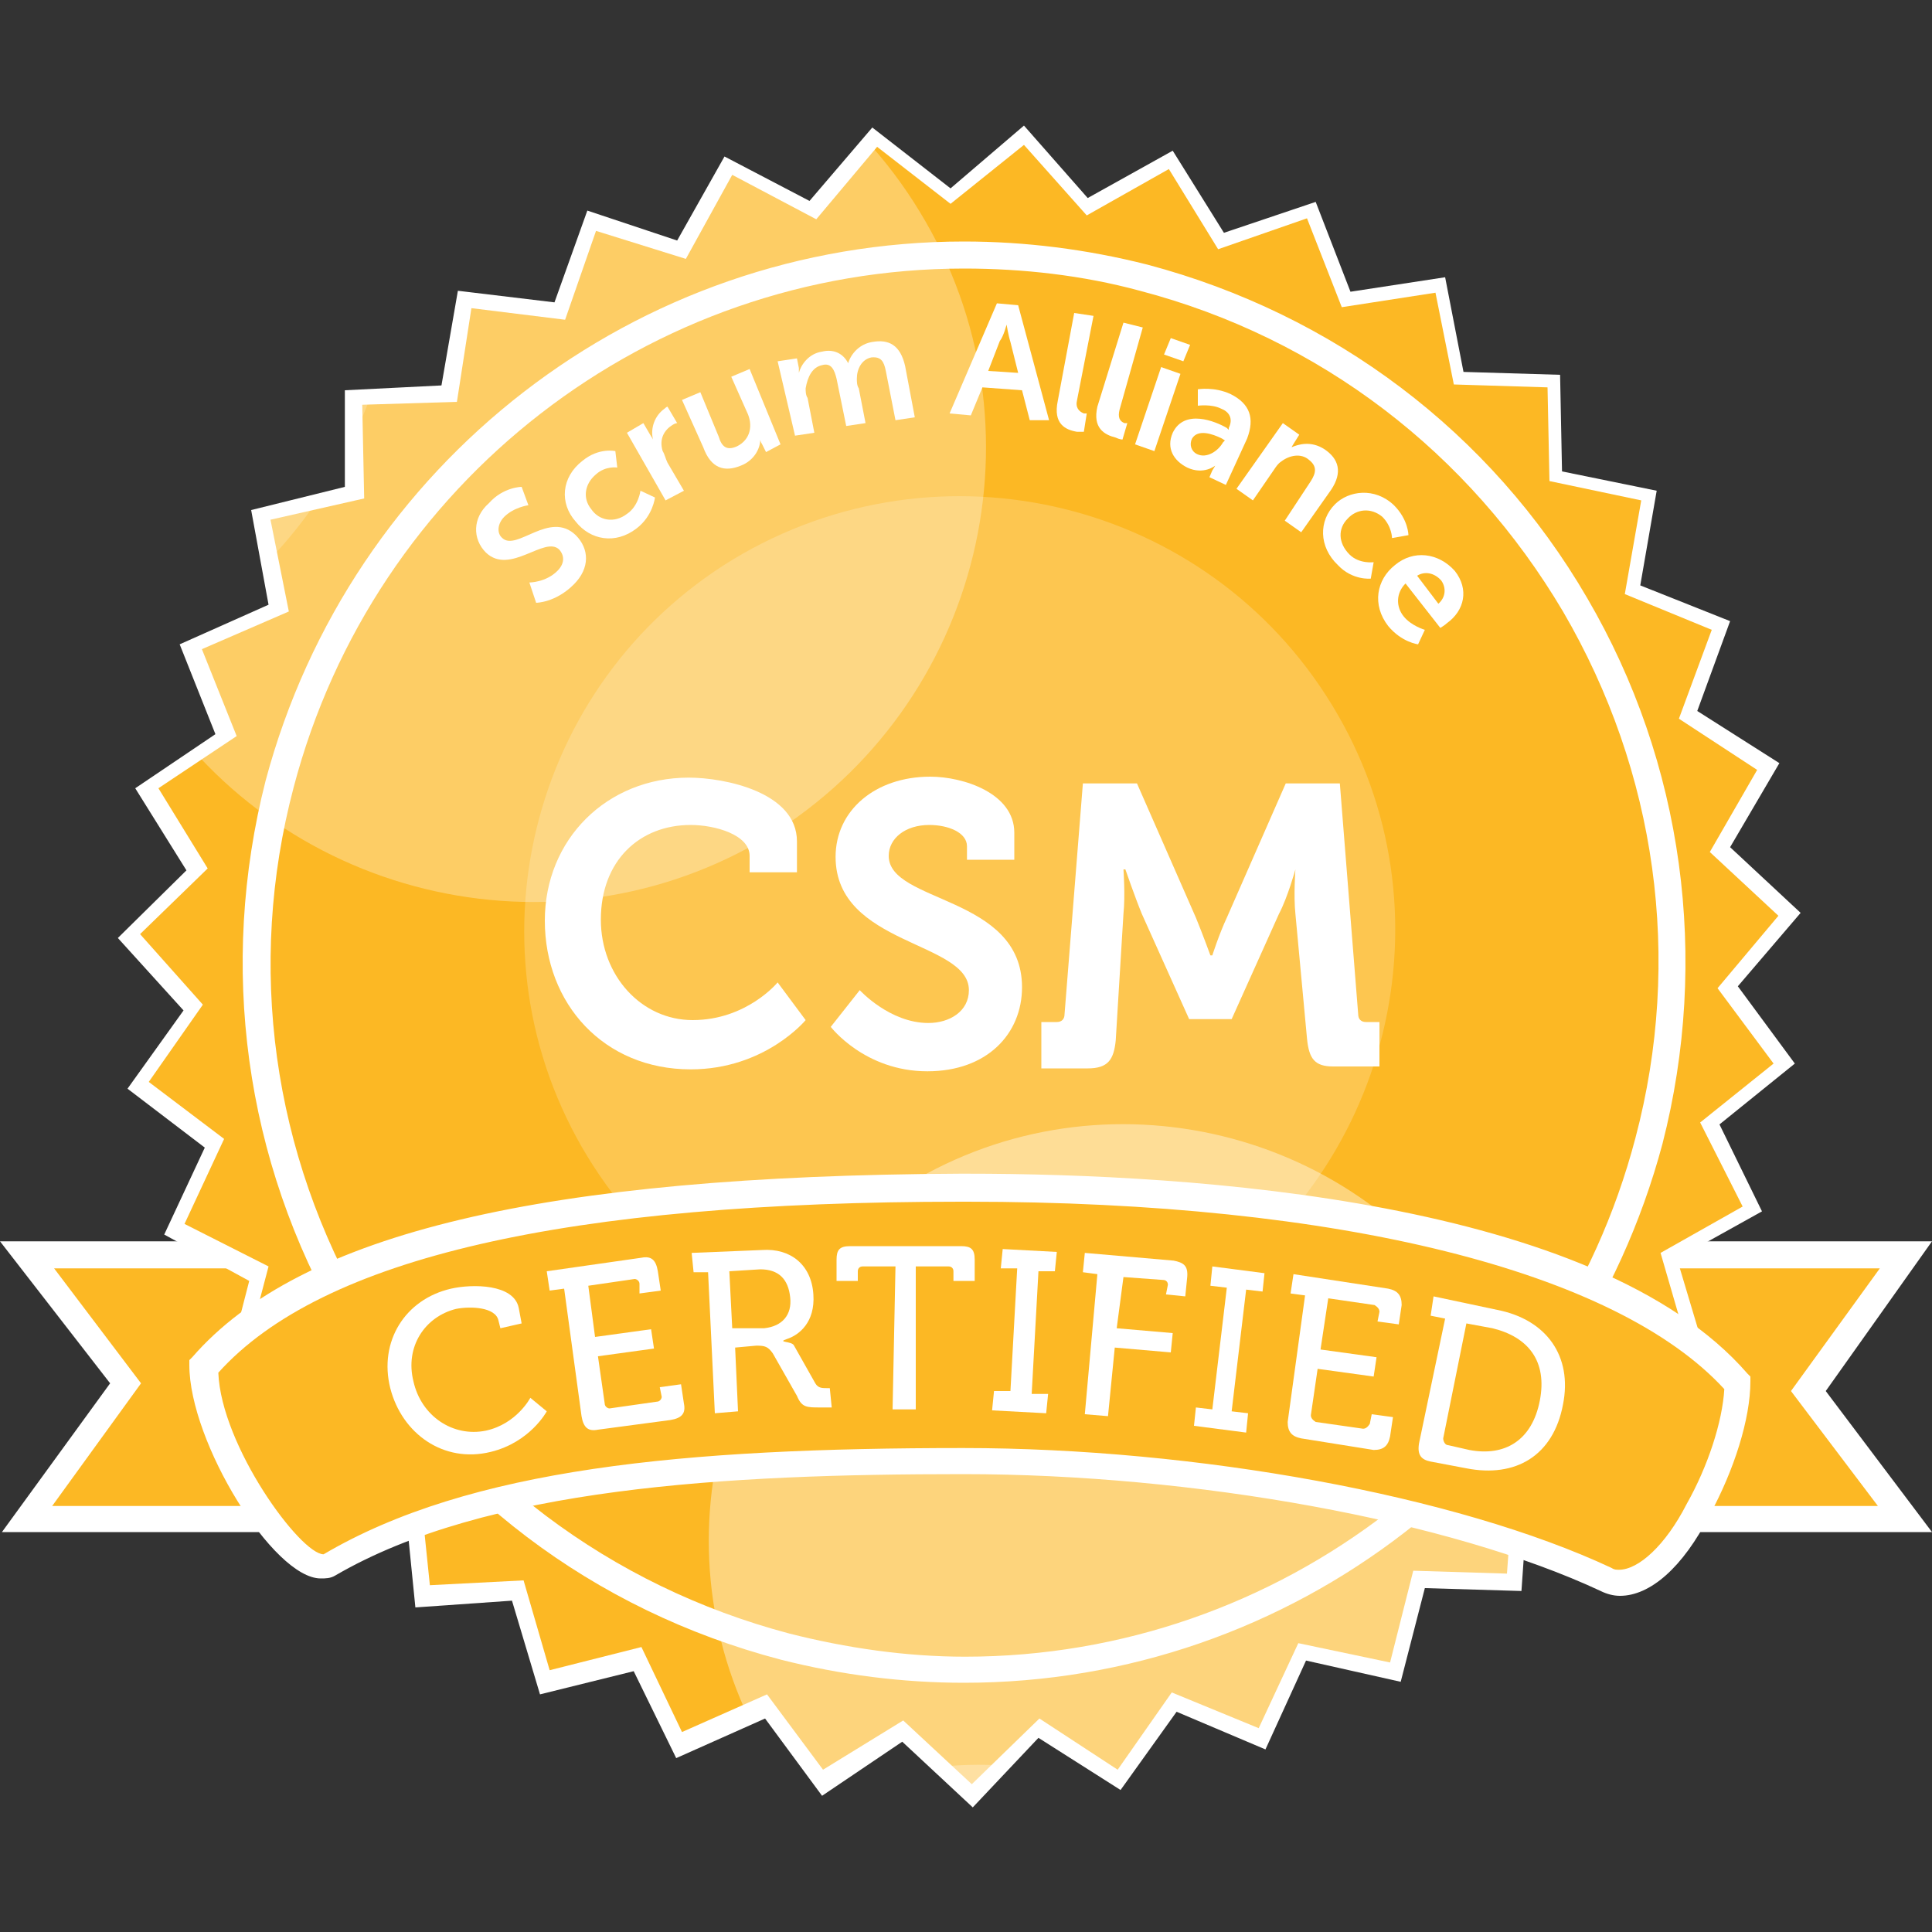
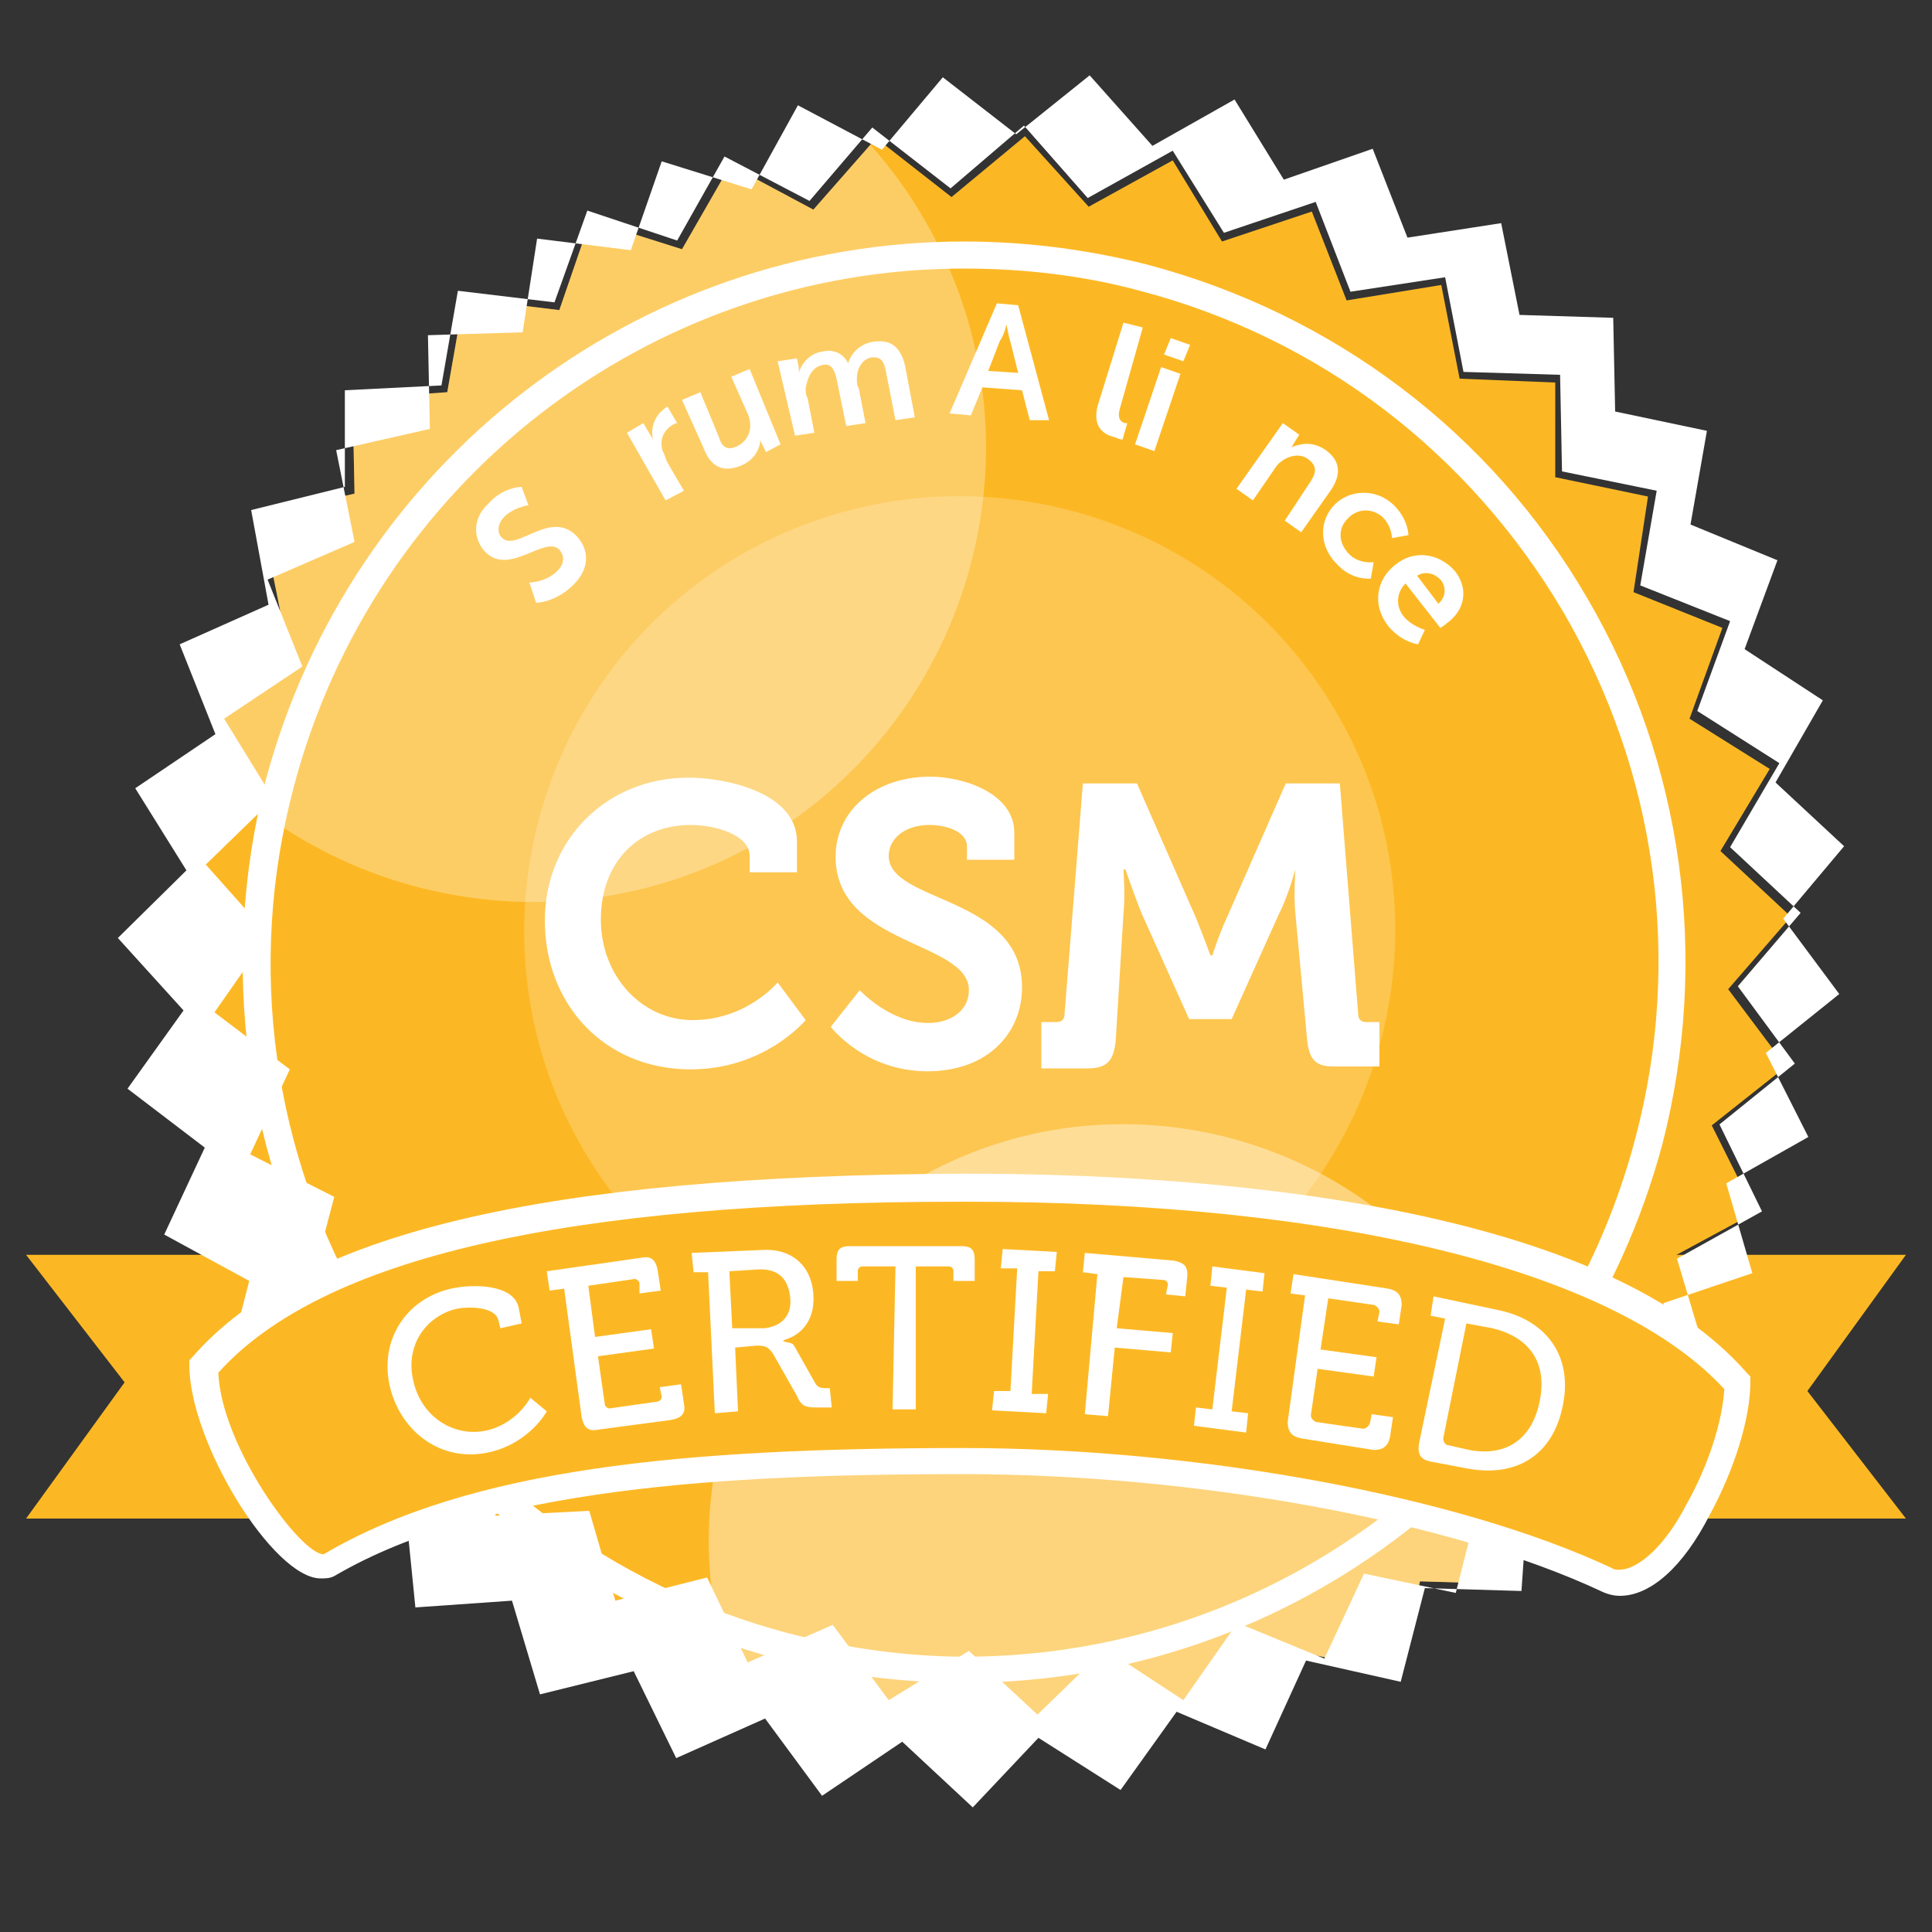
<svg xmlns="http://www.w3.org/2000/svg" enable-background="new 0 0 200 200" viewBox="0 0 200 200">
  <rect x="0" y="0" width="200" height="200" fill="#333333" stroke="none" />
  <clipPath id="a">
    <path d="m121.4 16.6 5.1 8.4 9.3-3.1 3.6 9.2 9.8-1.6 1.9 9.7 9.9.4v9.8l9.6 2-1.5 9.9 9.2 3.7-3.4 9.4 8.3 5.2-5.1 8.5 7.3 6.8-6.5 7.5 6 8-7.7 6.1 4.5 9-8.7 4.7 2.9 9.5-9.5 3.1 1 9.8-9.7 1.4-.7 10-10-.3-2.3 9.5-9.7-2.1-4.3 8.9-9-3.8-5.7 8.2-8.4-5.5-6.9 7-7.3-6.8-8.2 5.6-5.9-8-9 4.1-4.4-8.8-9.5 2.4-2.7-9.5-9.9.5-1-9.9-9.9-1.2.7-9.8-9.3-2.9 2.5-9.5-8.8-4.6 4.2-9-7.8-5.9 5.6-8.2-6.6-7.3 7.1-6.9-5.2-8.4 8.3-5.6-3.7-9.1 9.1-3.9-2-9.9 9.7-2.2-.2-9.8 9.8-.7 1.7-9.7 9.9 1.2 3.2-9.3 9.5 3 5-8.7 8.6 4.6 6.5-7.4 7.8 6.1 7.6-6.3 6.6 7.3z" />
  </clipPath>
  <path d="m197.3 129.9h-95.3-4-95.3l10.2 13.2-10.2 14.1h95.3 4 95.3l-10.2-13.2z" fill="#fcb824" />
-   <path d="m200 158.6h-199.8l11.2-15.4-11.4-14.7h200l-11 15.5zm-194.6-2.7h189l-9-11.9 9.2-12.7h-189l9 11.9z" fill="#fff" />
  <path d="m121.4 16.6 5.1 8.4 9.3-3.1 3.6 9.2 9.8-1.6 1.9 9.7 9.9.4v9.8l9.6 2-1.5 9.9 9.2 3.7-3.4 9.4 8.3 5.2-5.1 8.5 7.3 6.8-6.5 7.5 6 8-7.7 6.1 4.5 9-8.7 4.7 2.9 9.5-9.5 3.1 1 9.8-9.7 1.4-.7 10-10-.3-2.3 9.5-9.7-2.1-4.3 8.9-9-3.8-5.7 8.2-8.4-5.5-6.9 7-7.3-6.8-8.2 5.6-5.9-8-9 4.1-4.4-8.8-9.5 2.4-2.7-9.5-9.9.5-1-9.9-9.9-1.2.7-9.8-9.3-2.9 2.5-9.5-8.8-4.6 4.2-9-7.8-5.9 5.6-8.2-6.6-7.3 7.1-6.9-5.2-8.4 8.3-5.6-3.7-9.1 9.1-3.9-2-9.9 9.7-2.2-.2-9.8 9.8-.7 1.7-9.7 9.9 1.2 3.2-9.3 9.5 3 5-8.7 8.6 4.6 6.5-7.4 7.8 6.1 7.6-6.3 6.6 7.3z" fill="#fcb824" />
  <g fill="#fff">
-     <path d="m100.7 187.1-7.3-6.8-8.3 5.6-5.9-8-9.2 4.1-4.4-9-9.7 2.4-2.9-9.7-10 .7-1-10-10-1.2.8-10-9.5-2.9 2.5-9.7-8.8-4.8 4.2-9-8-6.1 5.8-8.1-6.8-7.5 7.1-7-5.3-8.5 8.3-5.6-3.7-9.3 9.2-4.1-1.8-9.8 9.7-2.4v-10l10-.5 1.7-9.8 10 1.2 3.4-9.5 9.3 3.1 4.9-8.7 8.8 4.6 6.5-7.6 8.1 6.3 7.6-6.5 6.6 7.5 8.8-4.9 5.3 8.5 9.5-3.2 3.6 9.3 9.8-1.5 1.9 9.8 10 .3.2 10 9.8 2-1.7 9.8 9.3 3.7-3.4 9.3 8.5 5.4-5.1 8.7 7.3 6.8-6.5 7.6 5.9 8-7.8 6.3 4.4 9-8.8 4.9 2.9 9.7-9.5 3.2 1 10-9.8 1.5-.7 10-10-.3-2.5 9.7-9.8-2.2-4.2 9.2-9.2-3.9-5.8 8.1-8.5-5.4zm-7.2-9 7.1 6.6 7-6.8 8.1 5.3 5.6-8 9 3.7 4.1-8.8 9.5 2 2.4-9.5 9.7.3.7-9.7 9.7-1.4-1-9.7 9.2-3.1-2.7-9.3 8.5-4.8-4.4-8.7 7.6-6.1-5.8-7.8 6.3-7.5-7.1-6.6 4.9-8.5-8.1-5.3 3.4-9.2-9-3.7 1.7-9.7-9.5-2-.2-9.7-9.7-.3-1.9-9.5-9.7 1.5-3.6-9.2-9.2 3.2-5.1-8.3-8.5 4.8-6.5-7.3-7.6 6.1-7.6-5.9-6.3 7.5-8.7-4.6-4.8 8.7-9.3-2.9-3.2 9.2-9.7-1.2-1.5 9.7-9.8.3.2 9.7-9.7 2.2 1.9 9.5-9 3.9 3.6 9-8.1 5.4 5.1 8.3-7 6.8 6.5 7.3-5.6 8 7.8 5.9-4.1 8.8 8.7 4.4-2.5 9.5 9.3 2.9-.8 9.7 9.7 1.2 1 9.7 9.7-.5 2.7 9.3 9.5-2.4 4.2 8.8 8.8-3.9 5.8 7.8z" />
+     <path d="m100.7 187.1-7.3-6.8-8.3 5.6-5.9-8-9.2 4.1-4.4-9-9.7 2.4-2.9-9.7-10 .7-1-10-10-1.2.8-10-9.5-2.9 2.5-9.7-8.8-4.8 4.2-9-8-6.1 5.8-8.1-6.8-7.5 7.1-7-5.3-8.5 8.3-5.6-3.7-9.3 9.2-4.1-1.8-9.8 9.7-2.4v-10l10-.5 1.7-9.8 10 1.2 3.4-9.5 9.3 3.1 4.9-8.7 8.8 4.6 6.5-7.6 8.1 6.3 7.6-6.5 6.6 7.5 8.8-4.9 5.3 8.5 9.5-3.2 3.6 9.3 9.8-1.5 1.9 9.8 10 .3.2 10 9.8 2-1.7 9.8 9.3 3.7-3.4 9.3 8.5 5.4-5.1 8.7 7.3 6.8-6.5 7.6 5.9 8-7.8 6.3 4.4 9-8.8 4.9 2.9 9.7-9.5 3.2 1 10-9.8 1.5-.7 10-10-.3-2.5 9.7-9.8-2.2-4.2 9.2-9.2-3.9-5.8 8.1-8.5-5.4m-7.2-9 7.1 6.6 7-6.8 8.1 5.3 5.6-8 9 3.7 4.1-8.8 9.5 2 2.4-9.5 9.7.3.7-9.7 9.7-1.4-1-9.7 9.2-3.1-2.7-9.3 8.5-4.8-4.4-8.7 7.6-6.1-5.8-7.8 6.3-7.5-7.1-6.6 4.9-8.5-8.1-5.3 3.4-9.2-9-3.7 1.7-9.7-9.5-2-.2-9.7-9.7-.3-1.9-9.5-9.7 1.5-3.6-9.2-9.2 3.2-5.1-8.3-8.5 4.8-6.5-7.3-7.6 6.1-7.6-5.9-6.3 7.5-8.7-4.6-4.8 8.7-9.3-2.9-3.2 9.2-9.7-1.2-1.5 9.7-9.8.3.2 9.7-9.7 2.2 1.9 9.5-9 3.9 3.6 9-8.1 5.4 5.1 8.3-7 6.8 6.5 7.3-5.6 8 7.8 5.9-4.1 8.8 8.7 4.4-2.5 9.5 9.3 2.9-.8 9.7 9.7 1.2 1 9.7 9.7-.5 2.7 9.3 9.5-2.4 4.2 8.8 8.8-3.9 5.8 7.8z" />
    <path d="m99.8 174.2c-6.3 0-12.7-.8-19-2.4-19.4-5.1-35.5-17.3-45.5-34.5s-12.7-37.3-7.8-56.5c8.8-32.9 38.4-55.8 72.3-55.8 6.3 0 12.7.8 19 2.4 19.2 5.1 35.5 17.3 45.5 34.5 10 17.1 12.7 37.4 7.8 56.5-8.8 32.9-38.3 55.8-72.3 55.8zm0-146.4c-32.6 0-61.1 22.1-69.4 53.7-4.9 18.5-2.2 37.9 7.5 54.5 9.7 16.5 25.3 28.2 43.8 33.1 5.9 1.5 12.1 2.4 18.2 2.4 32.6 0 61.1-22.1 69.4-53.7 4.9-18.5 2.2-37.9-7.5-54.5-9.7-16.4-25.1-28.3-43.8-33.2-5.9-1.6-12.1-2.3-18.2-2.3z" />
    <g clip-path="url(#a)">
      <path d="m95.2 21.9c-13.4-22.1-42.4-29.2-64.6-15.8-22.1 13.6-29.2 42.5-15.7 64.7 13.5 22.1 42.5 29.2 64.6 15.8 22.2-13.6 29.2-42.6 15.7-64.7z" opacity=".3" />
      <path d="m137.9 73c-12.9-21.2-40.6-28-62-15.1-21.2 12.9-28 40.6-15.1 61.8s40.6 28 62 15.1c21.2-12.9 28-40.7 15.1-61.8z" opacity=".2" />
      <path d="m153.1 137c-12.2-20.2-38.9-26.7-59.1-14.4-20.2 12.4-26.7 38.9-14.4 59.1 12.4 20.2 38.7 26.7 59.1 14.4 20.2-12.4 26.7-38.9 14.4-59.1z" opacity=".4" />
      <path d="m34.1-1.2c-14.1-23.1-44.1-30.4-67.2-16.3-22.9 13.9-30.2 44.2-16.1 67.1 13.9 23.1 44.1 30.4 67.2 16.3 22.9-13.9 30.2-44 16.1-67.1z" opacity=".2" />
      <path d="m135.7 202c-11.5-19-36.3-25-55.3-13.4-19 11.5-25 36.3-13.4 55.3s36.3 25 55.3 13.4c18.8-11.5 24.9-36.4 13.4-55.3z" opacity=".29" />
    </g>
    <path d="m54.8 60.3s1.7 0 2.9-1.2c.7-.7.8-1.5.2-2.2-1.5-1.5-5.1 2.7-7.6.3-1.4-1.4-1.4-3.6.3-5.1 1.5-1.7 3.4-1.7 3.4-1.7l.7 1.9s-1.5.2-2.5 1.2c-.7.7-.8 1.7-.2 2.2 1.5 1.4 4.9-2.9 7.6-.3 1.4 1.4 1.5 3.4-.2 5.1-1.9 1.9-3.9 1.9-3.9 1.9z" />
-     <path d="m60.3 47.7c1.7-1.4 3.4-1 3.4-1l.2 1.7s-1.2-.2-2.2.7c-1.2 1-1.4 2.5-.5 3.6.8 1.2 2.4 1.5 3.7.5 1.2-.8 1.4-2.4 1.4-2.4l1.5.7s-.2 1.9-1.9 3.2c-2.2 1.7-4.8 1.2-6.3-.7-1.7-1.9-1.5-4.6.7-6.3z" />
    <path d="m64.9 44.8 1.7-1 .7 1.2c.2.3.3.5.3.5-.3-1.2.2-2.5 1.2-3.2.2-.2.3-.2.3-.2l1 1.7s-.2 0-.5.2c-.8.5-1.4 1.4-1 2.7.2.3.3.8.5 1.2l1.7 2.9-1.9 1z" />
    <path d="m70.6 41.4 1.9-.8 1.9 4.6c.3 1 .8 1.5 1.9 1 1.4-.7 1.7-2.2 1-3.6l-1.6-3.6 1.9-.8 3.2 7.8-1.5.8-.4-.8c-.2-.3-.2-.5-.2-.5 0 1-.7 2.2-2 2.7-1.7.7-3.1.3-3.9-1.9z" />
    <path d="m80.5 37.4 2-.3.2 1v.5c.2-.8 1-2 2.4-2.2 1.2-.3 2.2.2 2.7 1.2.3-1 1.2-2 2.5-2.2 1.7-.3 2.9.3 3.4 2.5l1 5.3-2 .3-1-5.1c-.2-1-.5-1.5-1.5-1.4-1 .2-1.5 1.2-1.5 2.2 0 .3 0 .7.2 1l.7 3.6-2 .3-1-4.9c-.2-.8-.5-1.7-1.5-1.4-1 .2-1.5 1.2-1.7 2.4 0 .3 0 .7.2 1l.7 3.6-2 .3z" />
    <path d="m105.8 40.4-4.1-.3-1.2 2.9-2.2-.2 4.9-11.4 2.2.2 3.2 11.9h-2zm-1.6-6.8s-.3 1.2-.7 1.7l-1.2 3.1 3.1.2-.8-3.2c-.2-.6-.4-1.8-.4-1.8z" />
-     <path d="m111.2 32.4 2 .3-1.7 8.7c-.2.8.2 1.2.7 1.4h.3l-.3 1.9s-.3 0-.7 0c-1.2-.2-2.5-.8-2-3.2z" />
    <path d="m116.3 33.4 2 .5-2.4 8.5c-.2.8 0 1.2.5 1.4h.3l-.5 1.7s-.3 0-.7-.2c-1.2-.3-2.4-1-1.9-3.2z" />
    <path d="m120.2 38 2 .7-2.7 8-2-.7zm1-3 2 .7-.7 1.7-2-.7z" />
-     <path d="m127 44.3.2.2v-.2c.5-1 0-1.7-.8-2-1-.5-2.4-.3-2.4-.3v-1.7s1.7-.3 3.4.5c2 1 2.5 2.5 1.7 4.6l-2.2 4.8-1.7-.8.3-.7c.2-.3.3-.5.3-.5s-1.2 1-2.9.2c-1.4-.7-2.2-2-1.5-3.6 1.2-2.5 4.4-1.2 5.6-.5zm-3.1 2.7c1 .5 2.2-.3 2.7-1.2l.2-.2-.3-.2c-1-.5-2.5-1-3.1 0-.3.6-.1 1.3.5 1.6z" />
    <path d="m132.8 43.8 1.7 1.2-.5.8c-.2.3-.3.5-.3.5.7-.3 2-.7 3.4.2 1.5 1 1.9 2.4.7 4.2l-3.1 4.4-1.7-1.2 2.7-4.1c.5-.8.7-1.5-.2-2.2-.8-.7-2-.5-2.9.2-.3.2-.5.5-.7.8l-2.2 3.2-1.7-1.2z" />
    <path d="m144.3 52.3c1.5 1.5 1.5 3.1 1.5 3.1l-1.7.3s0-1.2-1-2.2c-1.2-1-2.7-.8-3.6.2-1 1-1 2.5.2 3.7 1 1 2.5.8 2.5.8l-.3 1.7s-1.9.2-3.4-1.4c-2-1.9-2-4.6-.3-6.3 1.4-1.4 4.1-1.8 6.1.1z" />
    <path d="m150.6 59.1c1.5 1.9 1 4.1-.8 5.4-.2.2-.7.5-.7.5l-3.6-4.6c-1 1-1 2.4-.2 3.4s2.2 1.4 2.2 1.4l-.7 1.5s-1.7-.2-3.1-1.9c-1.7-2.2-1.2-4.8.7-6.3 1.9-1.6 4.5-1.3 6.2.6zm-1.7 3.4c.8-.7.8-1.7.3-2.4-.7-.8-1.7-1-2.5-.5z" />
  </g>
  <path d="m180 143.5c-12.9-14.8-46.2-20.2-79.8-20.2-.2 0-.2 0-.3 0-.2 0-.2 0-.3 0-33.8 0-65.4 3.7-78.4 18.5 0 8.1 9.5 22.6 13.1 20.5 15.1-9 37.9-10.7 65.7-10.9 24.8 0 51.3 5.3 66.6 12.2 5.4 2.6 13.4-12 13.4-20.1z" fill="#fcb824" />
  <path d="m167.7 165.2c-.7 0-1.4-.2-2-.5-15.6-7.3-42.1-12.1-66-12.1-24.6 0-49.4 1.4-65 10.5-.5.3-1 .3-1.5.3-4.9 0-13.6-14.1-13.6-22.1v-.5l.3-.3c11.2-12.9 36.5-18.8 79.5-19h.7c23.4 0 65.2 2.7 80.8 20.7l.3.3v.5c0 3.9-1.7 9.2-4.2 13.8-2.8 5.5-6.2 8.4-9.3 8.4zm-68-15.3c24.1 0 51.1 4.9 67.1 12.4.3.2.5.2.8.2 2 0 4.8-2.5 7-6.8 2.2-3.9 3.7-8.5 3.9-11.9-11.2-12.2-39.7-19.4-78.4-19.4h-.3-.3c-40.9 0-66.2 5.8-76.9 17.7.3 7.6 8.5 18.8 10.9 18.8 15.1-8.9 37.3-11 66.2-11z" fill="#fff" />
  <path d="m46.7 133.4c2.2-.5 6.5-.5 7 2l.3 1.6-2.2.5-.2-.8c-.3-1.4-2.9-1.5-4.4-1.2-3.2.8-5.3 3.9-4.4 7.5.8 3.6 4.1 5.8 7.5 5.1 3.2-.7 4.6-3.4 4.6-3.4l1.7 1.4s-1.7 3.2-5.8 4.2c-4.9 1.2-9.2-1.9-10.4-6.6-1.2-4.8 1.5-9.2 6.3-10.3z" fill="#fff" />
  <path d="m58.4 133.4-1.5.2-.3-2 9.8-1.4c1-.2 1.5.2 1.7 1.4l.3 2-2.2.3v-1c0-.3-.3-.5-.5-.5l-4.8.7.7 5.3 5.8-.8.3 2-5.8.8.7 4.9c0 .3.3.5.5.5l4.9-.7c.3 0 .5-.3.5-.5l-.2-1 2.2-.3.3 2c.2 1-.2 1.5-1.4 1.7l-7.5 1c-1 .2-1.5-.2-1.7-1.4z" fill="#fff" />
  <path d="m73.3 131.7h-1.5l-.2-2 7.3-.3c2.9-.2 5.1 1.5 5.3 4.6.2 2.9-1.5 4.2-2.7 4.6s.5.2.7.7l2.2 3.9c.3.5.7.5 1.2.5h.3l.2 2h-1.2c-1.4 0-1.9 0-2.4-1.2l-2.5-4.4c-.5-.7-.8-.8-1.7-.8l-2.2.2.3 6.6-2.4.2zm5.8 5.8c1.9-.2 2.9-1.4 2.7-3.2-.2-1.9-1.2-2.9-3.1-2.9l-3.2.2.3 5.9z" fill="#fff" />
  <path d="m92.7 131.1h-3.4c-.3 0-.5.2-.5.5v1h-2.2v-2.2c0-1 .3-1.4 1.4-1.4h11.5c1 0 1.4.3 1.4 1.4v2.2h-2.2v-1c0-.3-.2-.5-.5-.5h-3.4v14.8h-2.4z" fill="#fff" />
  <path d="m102.9 144h1.7l.7-12.7h-1.7l.2-2 5.6.3-.2 2h-1.7l-.7 12.7h1.7l-.2 2-5.6-.3z" fill="#fff" />
  <path d="m113.6 131.9-1.5-.2.2-2 9.2.8c1 .2 1.5.5 1.4 1.7l-.2 2-2-.2.2-1c0-.3-.2-.5-.5-.5l-4.1-.3-.7 5.3 5.8.5-.2 2-5.8-.5-.7 7.1-2.4-.2z" fill="#fff" />
  <path d="m123.8 145.7 1.7.2 1.5-12.6-1.7-.2.2-2 5.4.7-.2 1.9-1.7-.2-1.5 12.6 1.7.2-.2 2-5.4-.7z" fill="#fff" />
  <path d="m135.1 134.1-1.5-.2.3-2 9.8 1.5c1 .2 1.4.7 1.4 1.7l-.3 2-2.2-.3.2-1c0-.3-.2-.5-.5-.7l-4.8-.7-.8 5.3 5.8.8-.3 2-5.8-.8-.7 4.8c0 .3.2.5.5.7l4.9.7c.3 0 .5-.2.7-.5l.2-1 2.2.3-.3 2c-.2 1-.7 1.4-1.7 1.4l-7.5-1.2c-1-.2-1.4-.7-1.4-1.7z" fill="#fff" />
  <path d="m149.6 136.5-1.5-.3.3-2 6.6 1.4c5.1 1 7.8 4.8 6.8 9.8-1 5.3-4.9 7.6-10 6.6l-3.7-.7c-1-.2-1.4-.7-1.2-1.9zm.3 13.1 2.2.5c3.7.7 6.5-1 7.3-5.1s-1.2-6.6-4.9-7.5l-2.7-.5-2.4 11.9c0 .3.2.7.5.7z" fill="#fff" />
  <path d="m71.3 80.5c3.7 0 11.2 1.5 11.2 6.6v3.2h-4.9v-1.7c0-2.2-3.6-3.2-6.1-3.2-5.3 0-9.3 3.7-9.3 9.8 0 5.8 4.2 10.4 9.5 10.4 5.6 0 8.8-3.9 8.8-3.9l2.9 3.9s-4.2 5.1-11.9 5.1c-9 0-15.1-6.8-15.1-15.4 0-8.4 6.4-14.8 14.9-14.8z" fill="#fff" />
  <path d="m89 102.5s3.1 3.4 7.1 3.4c2.2 0 4.2-1.2 4.2-3.4 0-5.1-13.8-4.6-13.8-13.8 0-4.8 4.1-8.3 9.8-8.3 3.4 0 8.7 1.7 8.7 5.8v2.8h-4.9v-1.4c0-1.4-1.9-2.2-3.9-2.2-2.5 0-4.2 1.4-4.2 3.2 0 4.9 13.8 4.1 13.8 13.6 0 4.8-3.6 8.7-9.8 8.7-6.5 0-10-4.6-10-4.6z" fill="#fff" />
  <path d="m108 105.8h1.4c.5 0 .8-.3.8-.8l1.9-23.9h5.6l6.1 13.9c.7 1.7 1.5 3.9 1.5 3.9h.2s.7-2.2 1.5-3.9l6.1-13.9h5.6l1.9 23.9c0 .5.3.8.8.8h1.4v4.6h-4.8c-1.9 0-2.5-.8-2.7-2.9l-1.2-12.9c-.2-1.9 0-4.6 0-4.6s-.8 2.9-1.7 4.6l-4.9 10.9h-4.4l-4.9-10.9c-.7-1.7-1.7-4.6-1.7-4.6h-.2s.2 2.7 0 4.6l-.8 13.1c-.2 2-.8 2.9-2.9 2.9h-4.8v-4.8z" fill="#fff" />
</svg>